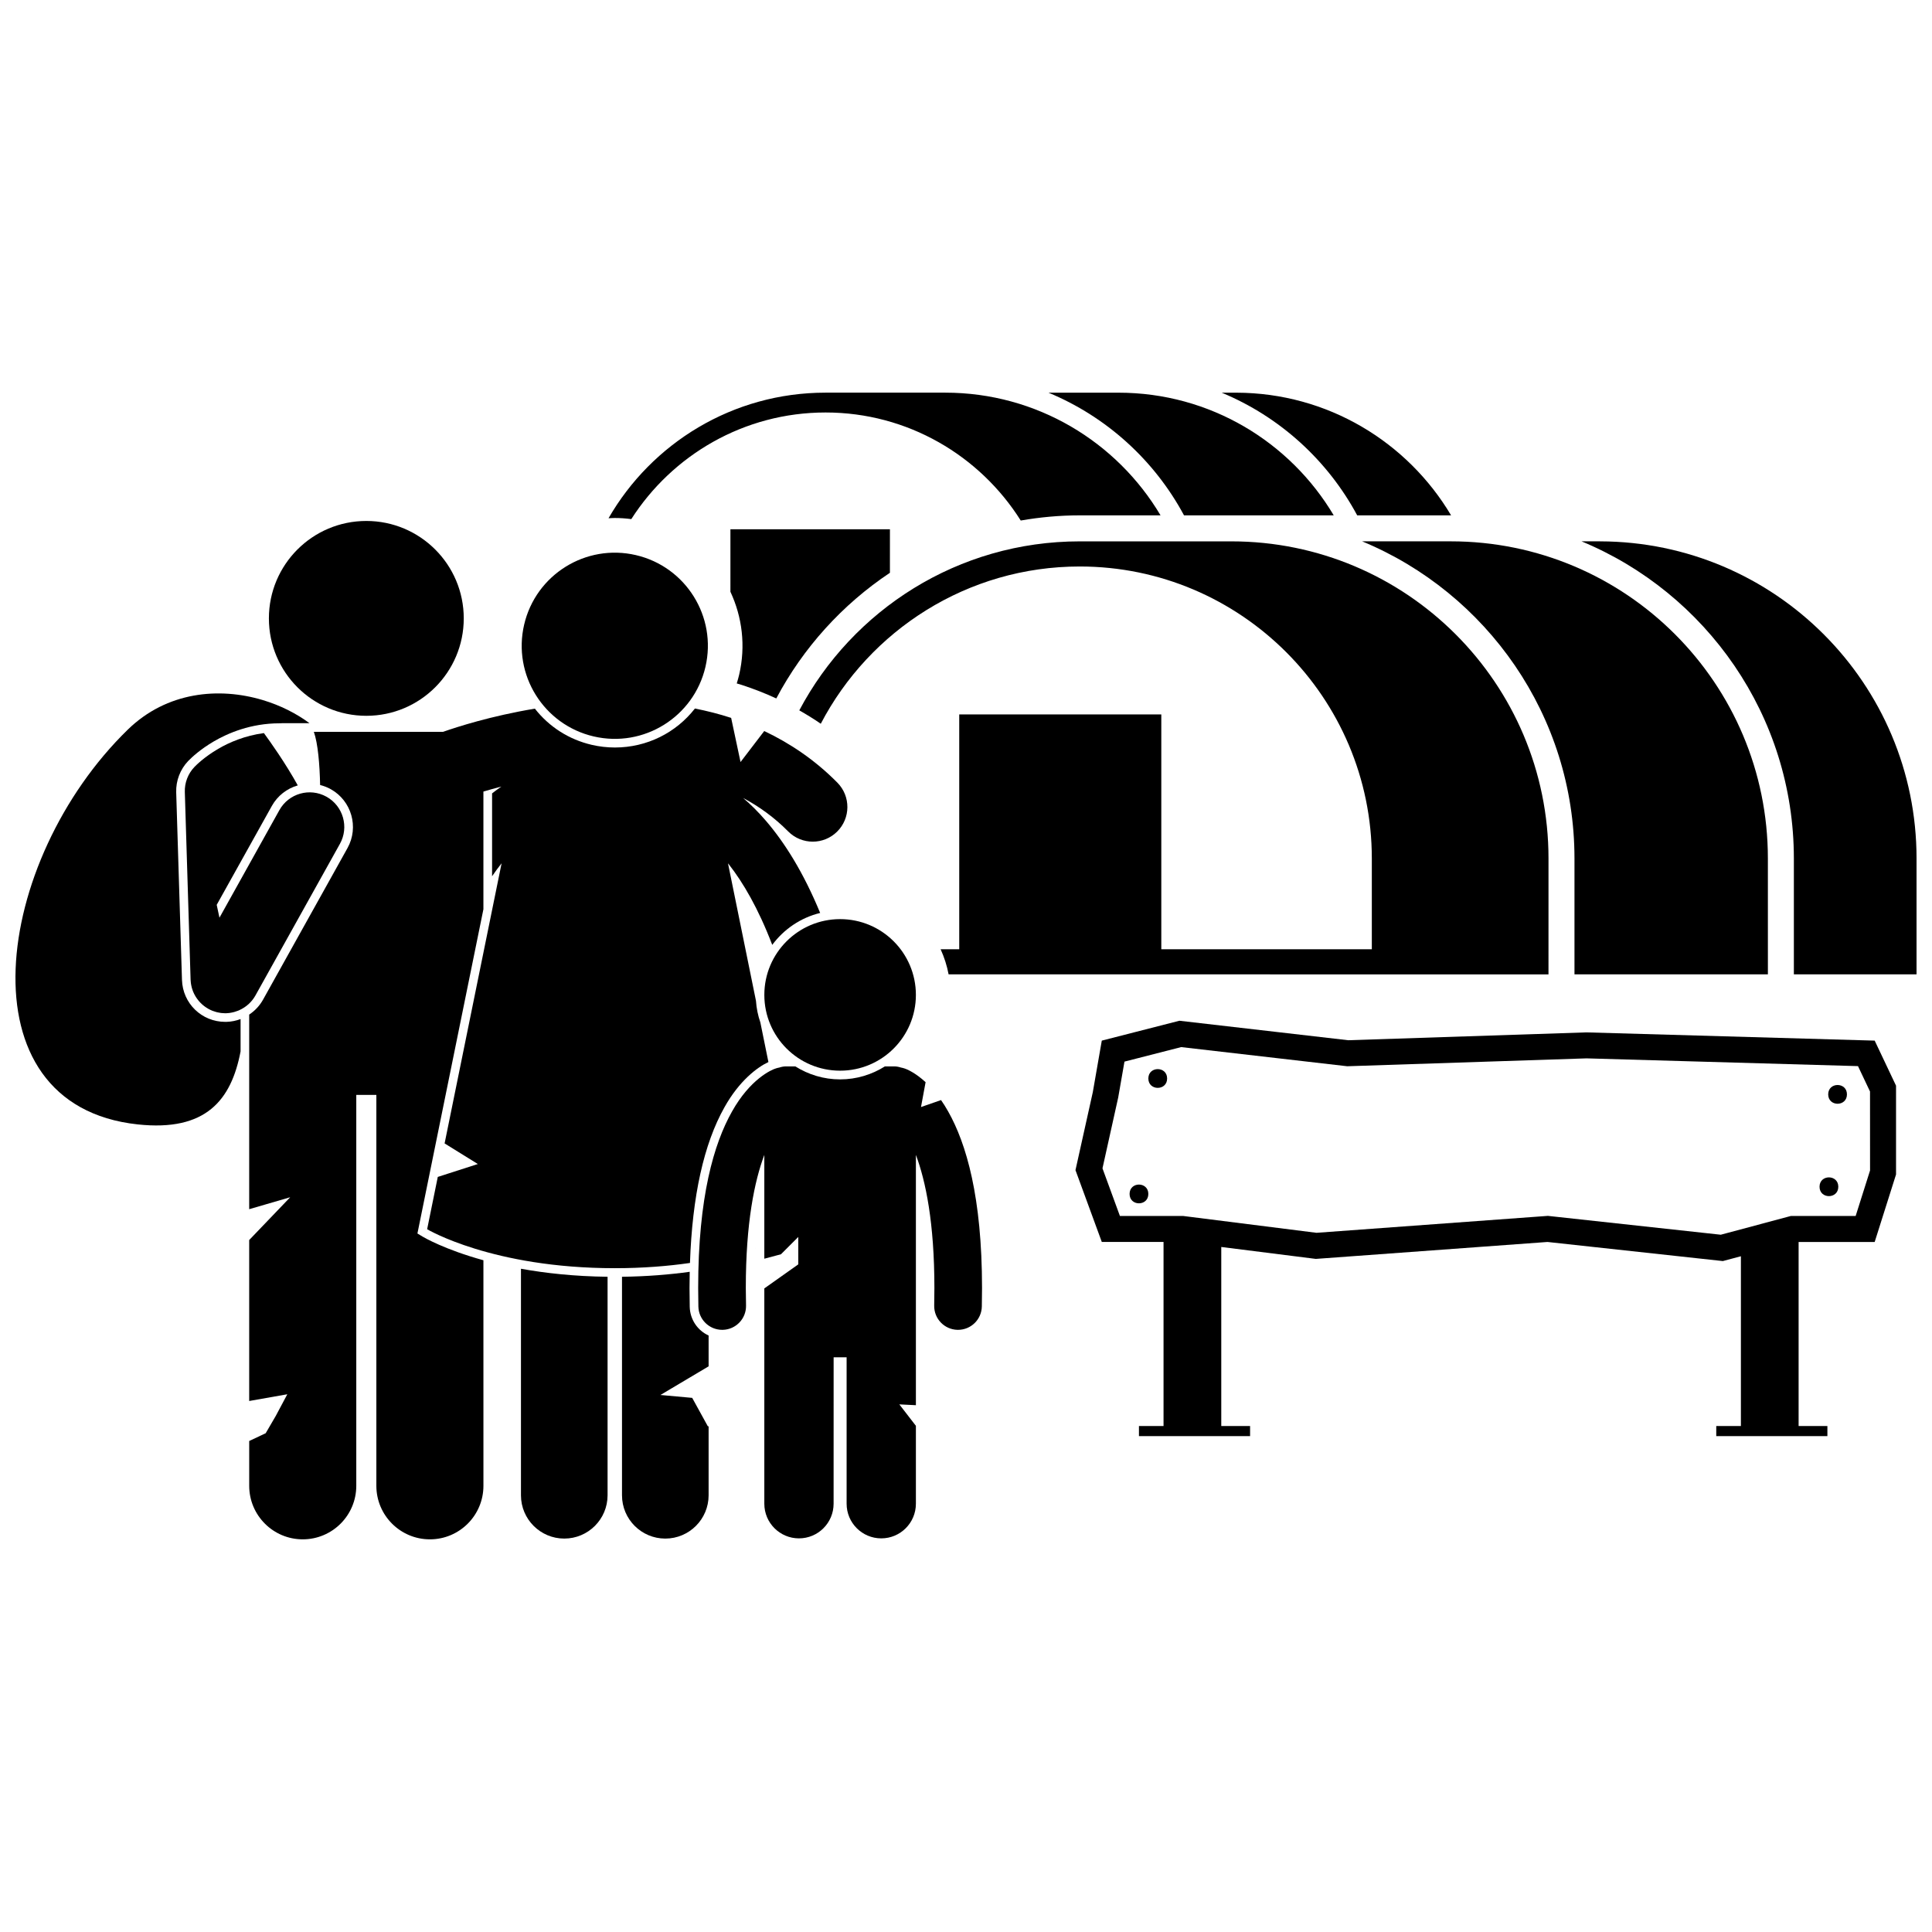
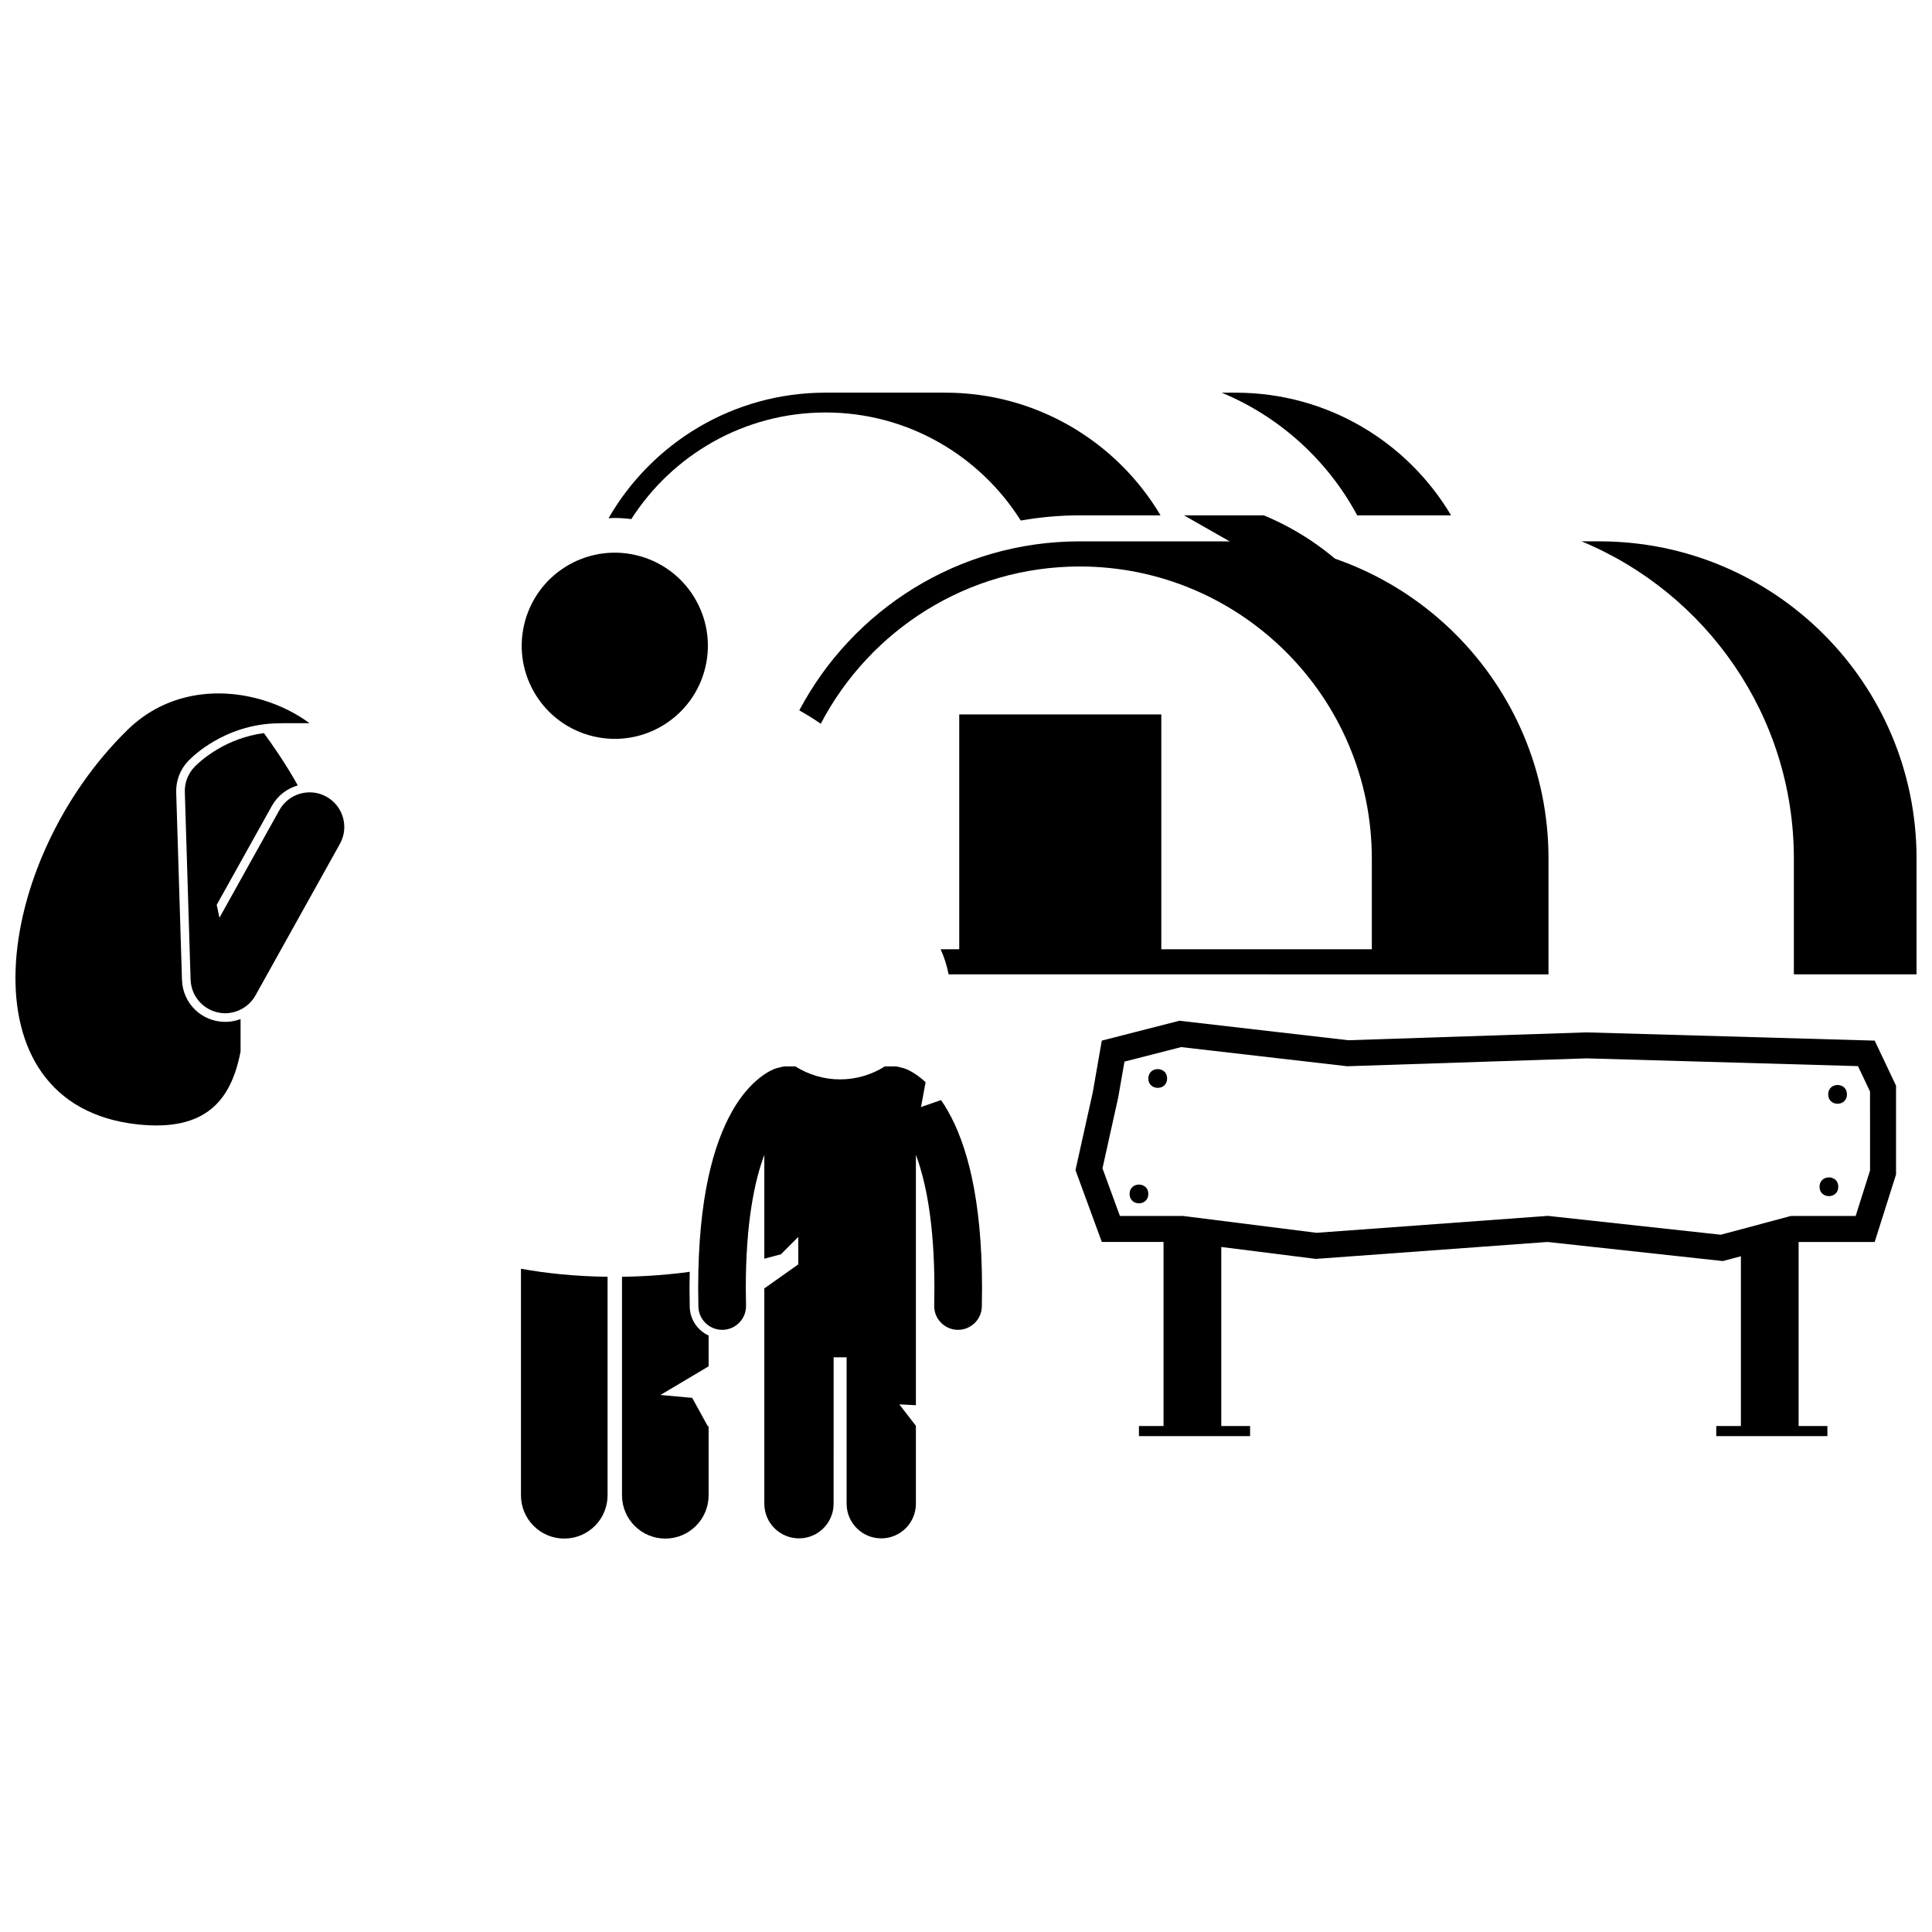
<svg xmlns="http://www.w3.org/2000/svg" width="800px" height="800px" version="1.1" viewBox="144 144 512 512">
  <defs>
    <clipPath id="b">
      <path d="m563 287h88.902v116h-88.902z" />
    </clipPath>
    <clipPath id="a">
      <path d="m148.09 327h78.906v116h-78.906z" />
    </clipPath>
  </defs>
-   <path d="m457.78 280.58h39.676c-11.559-19.465-32.785-32.516-57.07-32.516h-18.527c15.391 6.371 28.102 17.941 35.922 32.516z" />
+   <path d="m457.78 280.58h39.676h-18.527c15.391 6.371 28.102 17.941 35.922 32.516z" />
  <path d="m311.3 281.57c10.867-16.973 29.875-28.258 51.484-28.258 21.766 0 40.898 11.449 51.723 28.633 5.082-0.883 10.301-1.371 15.629-1.371h21.422c-11.562-19.465-32.789-32.516-57.074-32.516h-31.703c-24.602 0-46.059 13.398-57.516 33.285 0.547-0.027 1.086-0.07 1.637-0.07 1.469 0 2.938 0.105 4.398 0.297z" />
  <path d="m467.75 248.06c15.391 6.371 28.098 17.941 35.922 32.516h24.883c-11.539-19.422-32.699-32.457-56.922-32.512l0.004-0.004z" />
-   <path d="m337.57 300.83c3.102 6.633 4.102 14.309 2.316 21.977-0.184 0.785-0.406 1.551-0.641 2.309 0.453 0.141 0.918 0.266 1.363 0.41 3.148 1.027 6.188 2.219 9.117 3.57 7.125-13.445 17.516-24.902 30.113-33.301l0.004-11.527h-42.273z" />
  <path d="m483.79 402.22h70.574l0.004-30.695c0-46.426-37.633-84.059-84.059-84.059h-40.164c-32.238 0-60.219 18.156-74.324 44.789 1.949 1.109 3.856 2.277 5.691 3.547 12.93-24.742 38.832-41.676 68.633-41.676 42.68 0 77.402 34.723 77.402 77.402v24.035l-55.789-0.004v-62.23h-53.551v62.23h-4.934c0.957 2.102 1.676 4.328 2.117 6.656h74.918z" />
  <g clip-path="url(#b)">
    <path d="m563.12 287.46c32.996 13.66 56.273 46.188 56.273 84.062v30.691h32.516l-0.004-30.695c0-46.359-37.527-83.949-83.867-84.055v-0.004z" />
  </g>
-   <path d="m504.98 287.46c32.996 13.66 56.273 46.188 56.273 84.062v30.691h51.258l-0.004-30.695c0-46.426-37.633-84.059-84.059-84.059z" />
  <g clip-path="url(#a)">
    <path d="m204.05 414.8-0.355 0.004c-6.242 0-11.277-4.887-11.469-11.125l-1.531-49.727c-0.094-3.051 1.062-6.066 3.172-8.273 1.035-1.066 3.273-3.137 6.805-5.207 3.734-2.18 9.781-4.785 17.41-4.789 0.023 0 0.043 0.004 0.062 0.004 0.258-0.02 0.508-0.039 0.77-0.039h7.098c-3.523-2.613-7.781-4.746-12.41-6.133-11.547-3.457-25.367-2.25-35.723 7.832-35.562 34.617-44.602 99.539 2.606 104.63 18.086 1.949 24.801-6.426 27.27-19.34v-8.574c-1.172 0.438-2.418 0.699-3.703 0.738z" />
  </g>
-   <path d="m272.11 477.98c-10.25-2.828-15.695-6.016-16.094-6.254l-1.395-0.836 0.324-1.59 17.164-84.344v-31.184c1.383-0.41 2.981-0.859 4.758-1.32-0.797 0.543-1.621 1.145-2.461 1.805v21.957c0.855-1.254 1.695-2.394 2.523-3.434l-15.105 74.238 8.809 5.461-10.617 3.418-2.82 13.859s17.227 10.328 49.727 10.328c7.457 0 14.102-0.547 19.926-1.387 0.605-17.707 3.676-31.582 9.152-41.281 3.914-6.996 8.656-10.566 11.637-11.961l-2.133-10.492c-0.633-1.82-1.031-3.746-1.168-5.742l-7.41-36.426c0.094 0.117 0.184 0.219 0.277 0.336 3.688 4.715 7.723 11.531 11.449 21.273 3.07-4.152 7.531-7.203 12.695-8.465-4.465-10.832-9.449-18.684-14.355-24.395-2.062-2.414-4.102-4.402-6.07-6.078 4.277 2.277 8.281 5.164 11.938 8.855 1.793 1.816 4.164 2.727 6.527 2.727 2.332 0 4.664-0.883 6.453-2.652 3.606-3.566 3.637-9.379 0.074-12.984-5.887-5.957-12.5-10.422-19.383-13.68l-6.281 8.215-2.488-11.699c-3.191-1.043-6.398-1.844-9.598-2.484-4.969 6.375-12.672 10.332-21.215 10.332-2.055 0-4.117-0.238-6.137-0.707-6.043-1.406-11.293-4.777-15.066-9.59-11.703 1.953-20.641 4.852-24.32 6.141h-34.258c1.078 2.996 1.562 8.707 1.664 14.094 0.98 0.246 1.93 0.613 2.816 1.105 5.523 3.078 7.519 10.078 4.441 15.609l-22.375 40.164c-0.902 1.625-2.18 2.969-3.676 3.965v51.574l10.867-3.168-10.867 11.34v42.656l10.102-1.785-3.059 5.738-2.676 4.59-4.363 2.055v11.875c0 7.836 6.356 14.188 14.188 14.188 7.836 0 14.188-6.348 14.188-14.188v-103.59h5.32v103.59c0 7.836 6.356 14.188 14.188 14.188 7.836 0 14.188-6.348 14.188-14.188z" />
-   <path d="m266.9 307.88c0 14.258-11.562 25.816-25.82 25.816-14.262 0-25.82-11.559-25.82-25.816 0-14.262 11.559-25.82 25.82-25.82 14.258 0 25.82 11.559 25.82 25.82" />
  <path d="m204.89 412.43c0.371-0.047 0.734-0.125 1.09-0.219 0.074-0.02 0.148-0.043 0.223-0.062 0.289-0.082 0.574-0.18 0.848-0.289 0.078-0.031 0.16-0.062 0.238-0.094 0.039-0.016 0.082-0.031 0.121-0.047l-0.004-0.012c1.758-0.777 3.289-2.102 4.297-3.914l22.379-40.164c2.465-4.43 0.875-10.02-3.555-12.488s-10.02-0.879-12.488 3.555l-15.879 28.504-0.73-3.406 14.613-26.211c1.496-2.688 3.992-4.617 6.871-5.445-3.289-5.949-7.379-11.688-8.977-13.863-5.023 0.672-9.148 2.441-12.117 4.18-3.773 2.215-5.883 4.375-6.305 4.812-1.695 1.773-2.613 4.168-2.535 6.621l1.527 49.727c0.004 0.082 0.016 0.16 0.02 0.238 0.008 0.156 0.02 0.309 0.035 0.465 0.016 0.16 0.039 0.312 0.062 0.469 0.02 0.125 0.043 0.254 0.07 0.379 0.035 0.176 0.074 0.352 0.121 0.523 0.027 0.105 0.059 0.207 0.09 0.312 0.055 0.184 0.117 0.363 0.18 0.539 0.035 0.098 0.074 0.195 0.113 0.293 0.07 0.172 0.145 0.34 0.227 0.504 0.051 0.105 0.102 0.207 0.16 0.309 0.078 0.148 0.16 0.293 0.25 0.438 0.07 0.117 0.145 0.23 0.219 0.344 0.082 0.121 0.168 0.246 0.258 0.363 0.09 0.121 0.184 0.242 0.281 0.359 0.086 0.105 0.176 0.207 0.266 0.309 0.105 0.117 0.215 0.234 0.324 0.348 0.098 0.098 0.203 0.195 0.305 0.289 0.109 0.102 0.219 0.199 0.336 0.297 0.125 0.105 0.258 0.203 0.391 0.305 0.102 0.074 0.199 0.148 0.305 0.219 0.172 0.117 0.352 0.227 0.531 0.332 0.059 0.035 0.109 0.074 0.168 0.105 0.016 0.008 0.031 0.016 0.047 0.023 0.324 0.18 0.66 0.34 1.004 0.48 0.043 0.016 0.09 0.031 0.133 0.047 0.281 0.109 0.57 0.203 0.867 0.285 0.105 0.027 0.207 0.055 0.312 0.078 0.242 0.055 0.488 0.102 0.734 0.141 0.109 0.016 0.219 0.035 0.328 0.051 0.309 0.035 0.617 0.055 0.934 0.059 0.031 0 0.066 0.004 0.098 0.004h0.023c0.09 0 0.176 0 0.266-0.004 0.293-0.008 0.578-0.035 0.859-0.07 0.027-0.012 0.047-0.012 0.066-0.016z" />
  <path d="m282.06 480.23v60.031c0 6.34 5.137 11.477 11.477 11.477 6.336 0 11.477-5.137 11.477-11.477v-57.906c-8.816-0.105-16.473-0.953-22.953-2.125z" />
  <path d="m327.44 514.45-8.418-0.766 12.766-7.59v-8.168c-2.898-1.32-4.918-4.191-5.004-7.606-0.039-1.723-0.055-3.379-0.055-4.984 0-1.457 0.02-2.887 0.051-4.297-5.316 0.742-11.305 1.238-17.945 1.32v57.906c0 6.34 5.137 11.477 11.477 11.477 6.332 0 11.477-5.137 11.477-11.477v-18.426l-0.145 0.258z" />
  <path d="m312.52 291.11c13.266 3.09 21.52 16.352 18.43 29.621-3.09 13.266-16.352 21.52-29.617 18.43-13.27-3.09-21.52-16.352-18.43-29.621 3.09-13.266 16.352-21.516 29.617-18.43" />
  <path d="m344.26 474.83v-0.148c-0.004 0.051-0.004 0.102-0.008 0.148h0.008z" />
  <path d="m335.55 496.42c3.484-0.086 6.242-2.984 6.156-6.465-0.039-1.578-0.059-3.113-0.059-4.613-0.004-17.332 2.316-28.387 4.906-35.281v27.508l4.41-1.176 4.59-4.59v7.266l-9 6.375v57.059c0 5.07 4.109 9.18 9.18 9.18 5.07 0 9.18-4.109 9.18-9.18l0.008-38.812h3.441v38.812c0 5.07 4.113 9.18 9.18 9.18 5.07 0 9.18-4.109 9.18-9.18v-20.645l-4.391-5.684 4.391 0.219v-66.336c2.586 6.887 4.906 17.965 4.902 35.281 0 1.496-0.02 3.039-0.051 4.633-0.078 3.484 2.688 6.371 6.172 6.449h0.141c3.426 0 6.234-2.734 6.309-6.172 0.035-1.68 0.055-3.316 0.055-4.906-0.008-24.137-4.172-38.285-8.973-46.789-0.621-1.105-1.254-2.109-1.891-3.023l-5.312 1.848 1.219-6.59c-2.684-2.469-4.922-3.445-5.688-3.668-0.277-0.094-0.559-0.156-0.84-0.207-0.562-0.184-1.156-0.309-1.777-0.309h-2.477c-3.445 2.168-7.508 3.445-11.871 3.445s-8.426-1.273-11.871-3.445h-2.473c-0.629 0-1.219 0.125-1.785 0.312-0.281 0.051-0.559 0.113-0.836 0.207h-0.004c-1.301 0.375-6.902 2.914-11.672 11.426-4.805 8.504-8.969 22.652-8.977 46.789 0 1.586 0.016 3.227 0.055 4.926 0.086 3.43 2.894 6.156 6.309 6.156h0.164z" />
-   <path d="m386.72 407.66c0 11.094-8.988 20.082-20.082 20.082-11.09 0-20.082-8.988-20.082-20.082 0-11.09 8.992-20.082 20.082-20.082 11.094 0 20.082 8.992 20.082 20.082" />
  <path d="m646.47 431.72-5.66-11.945-76.383-2.184-63.121 2.082-44.754-5.164-20.566 5.266-2.383 13.668-4.59 20.656 6.977 19.035h16.359v48.773h-6.516v2.68h29.453v-2.68h-7.637v-47.445l25.055 3.16 61.395-4.488 46.477 5.062 4.781-1.277v44.992h-6.531v2.68h29.453v-2.68l-7.629-0.004v-48.773h20.16l5.66-17.887zm-6.887 22.465-3.816 12.062h-17.172l-0.875 0.234-17.695 4.734-45.188-4.926-0.625-0.07-0.625 0.047-60.703 4.441-34.898-4.406-0.43-0.055h-16.766l-4.621-12.621 4.148-18.688 0.035-0.156 0.023-0.156 1.621-9.285 15.023-3.848 43.492 5.016 0.504 0.059 0.508-0.016 62.926-2.074 71.938 2.055 3.188 6.731z" />
  <path d="m453.3 429.81c0 3.316-4.977 3.316-4.977 0 0-3.312 4.977-3.312 4.977 0" />
  <path d="m448.32 460.41c0 3.312-4.969 3.312-4.969 0 0-3.316 4.969-3.316 4.969 0" />
  <path d="m633.46 434.02c0 3.316-4.969 3.316-4.969 0 0-3.312 4.969-3.312 4.969 0" />
  <path d="m631.17 458.5c0 3.316-4.973 3.316-4.973 0 0-3.312 4.973-3.312 4.973 0" />
</svg>